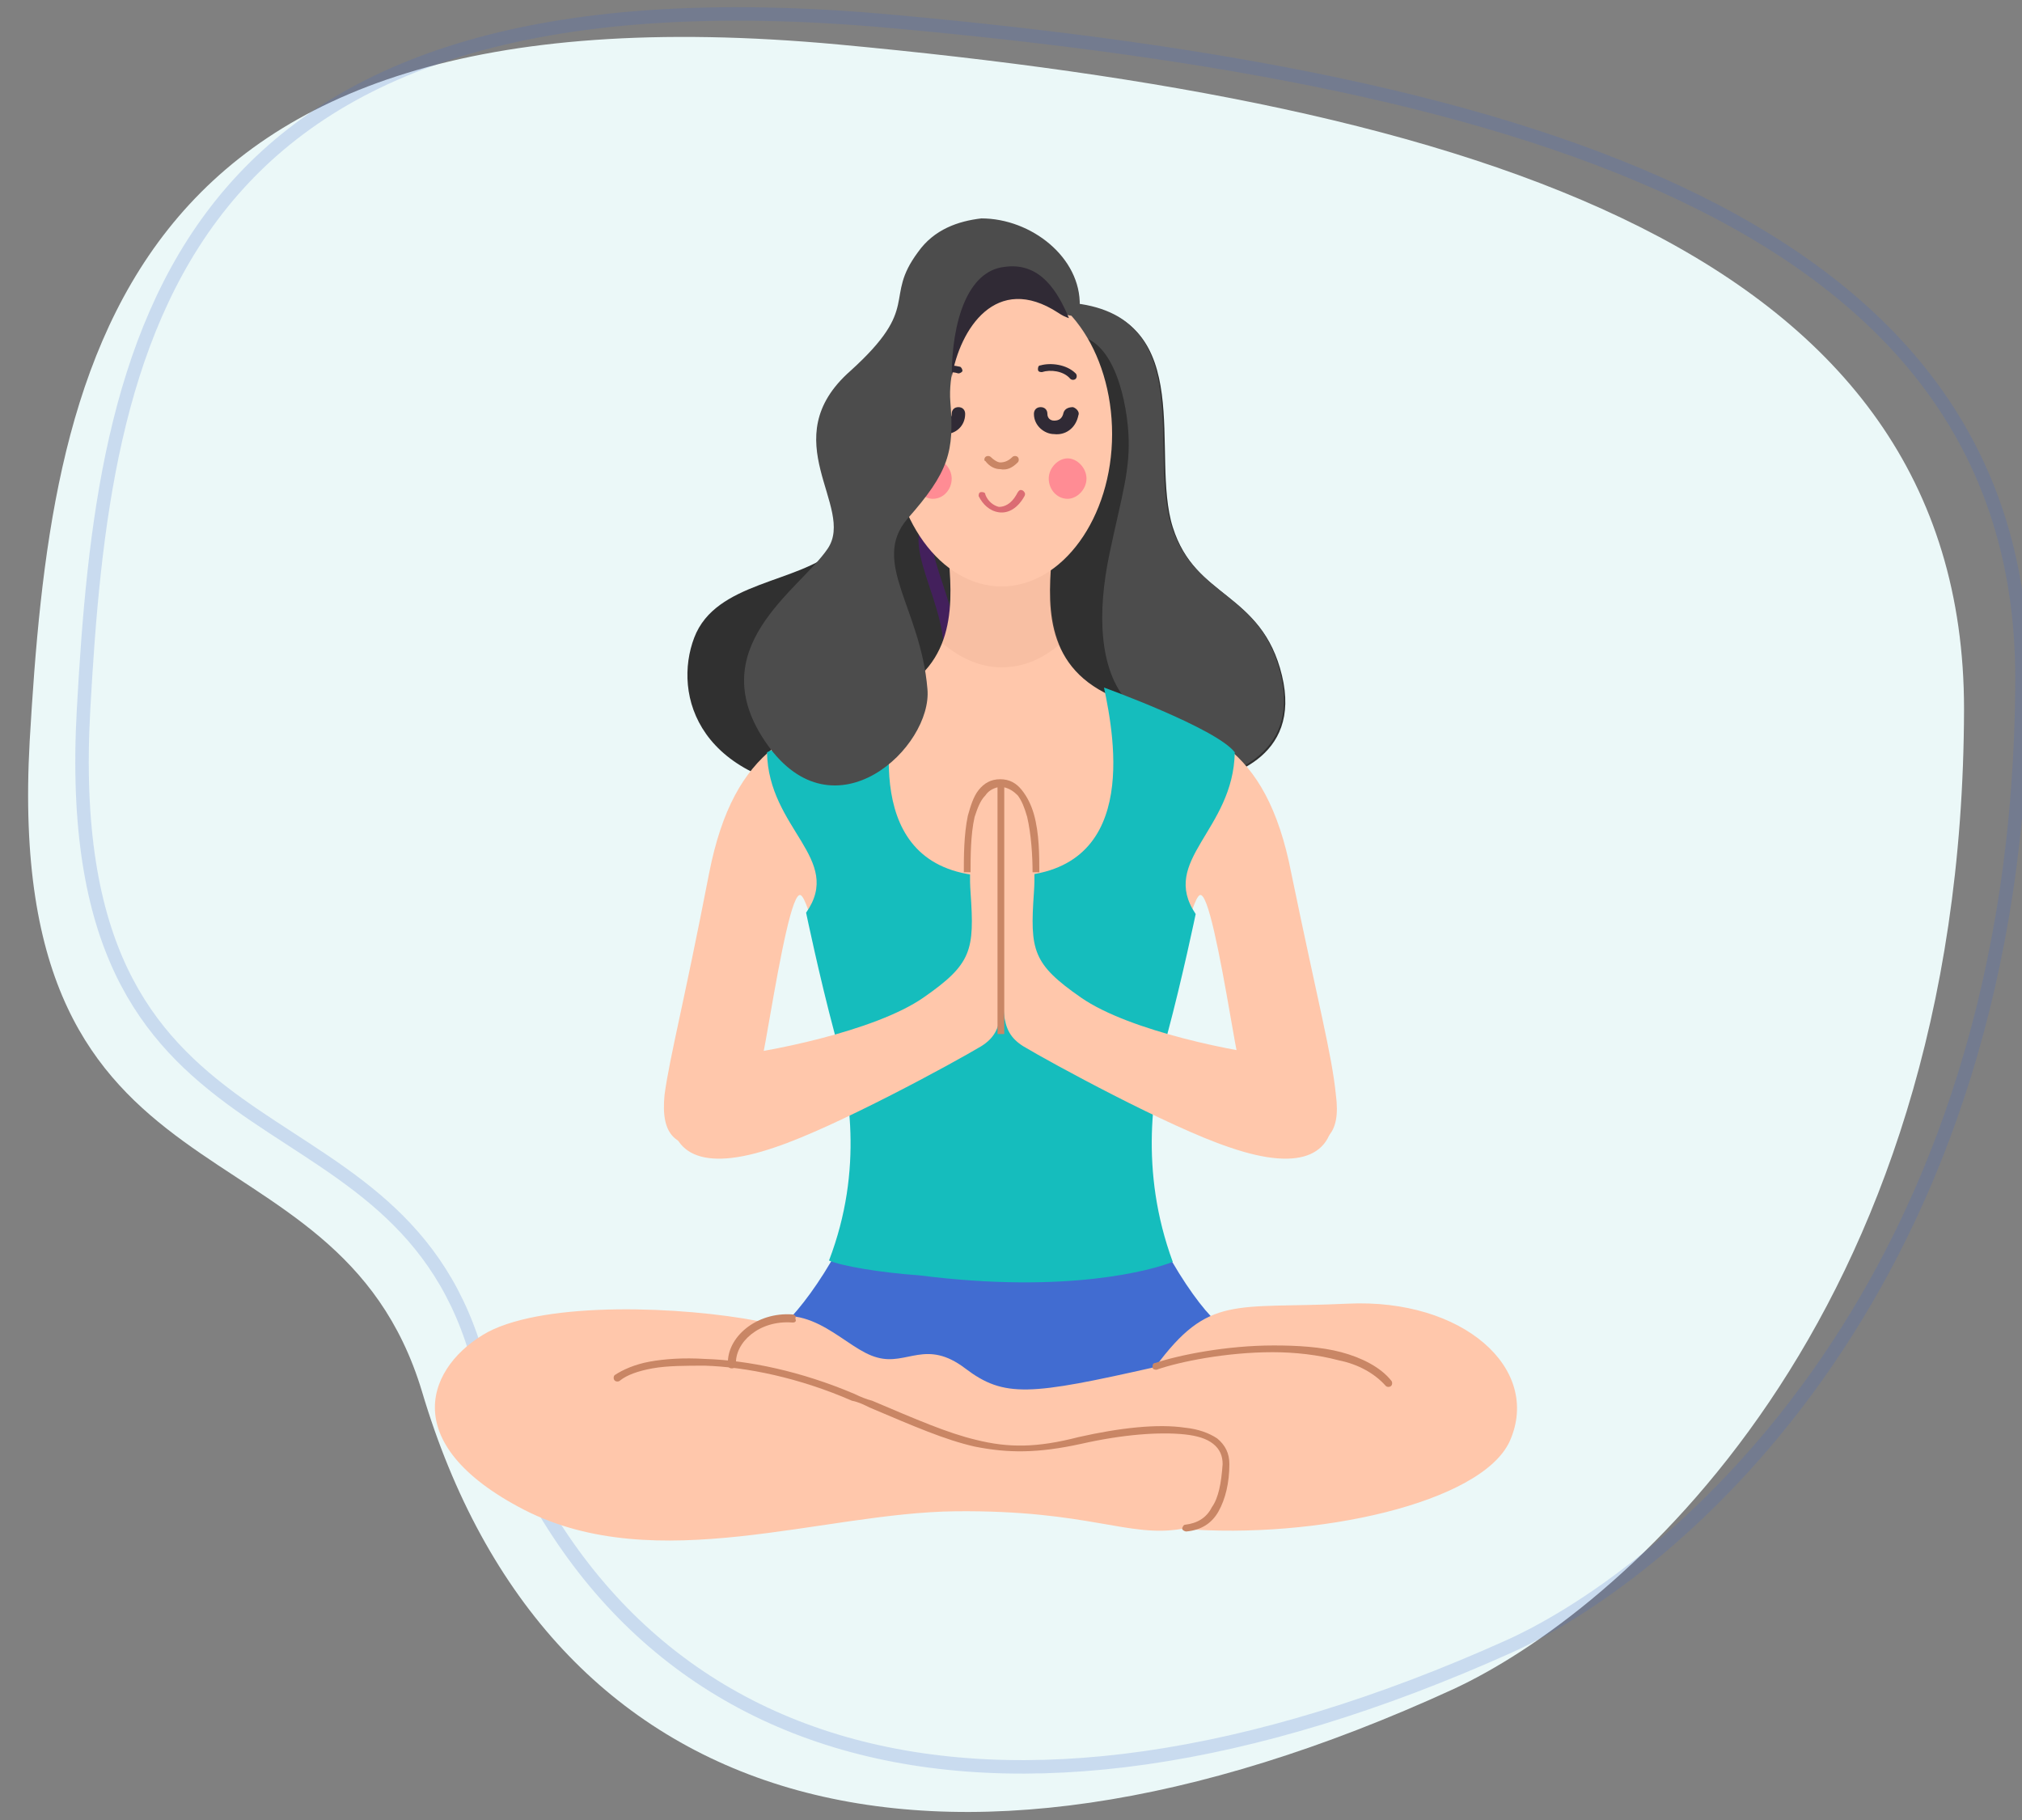
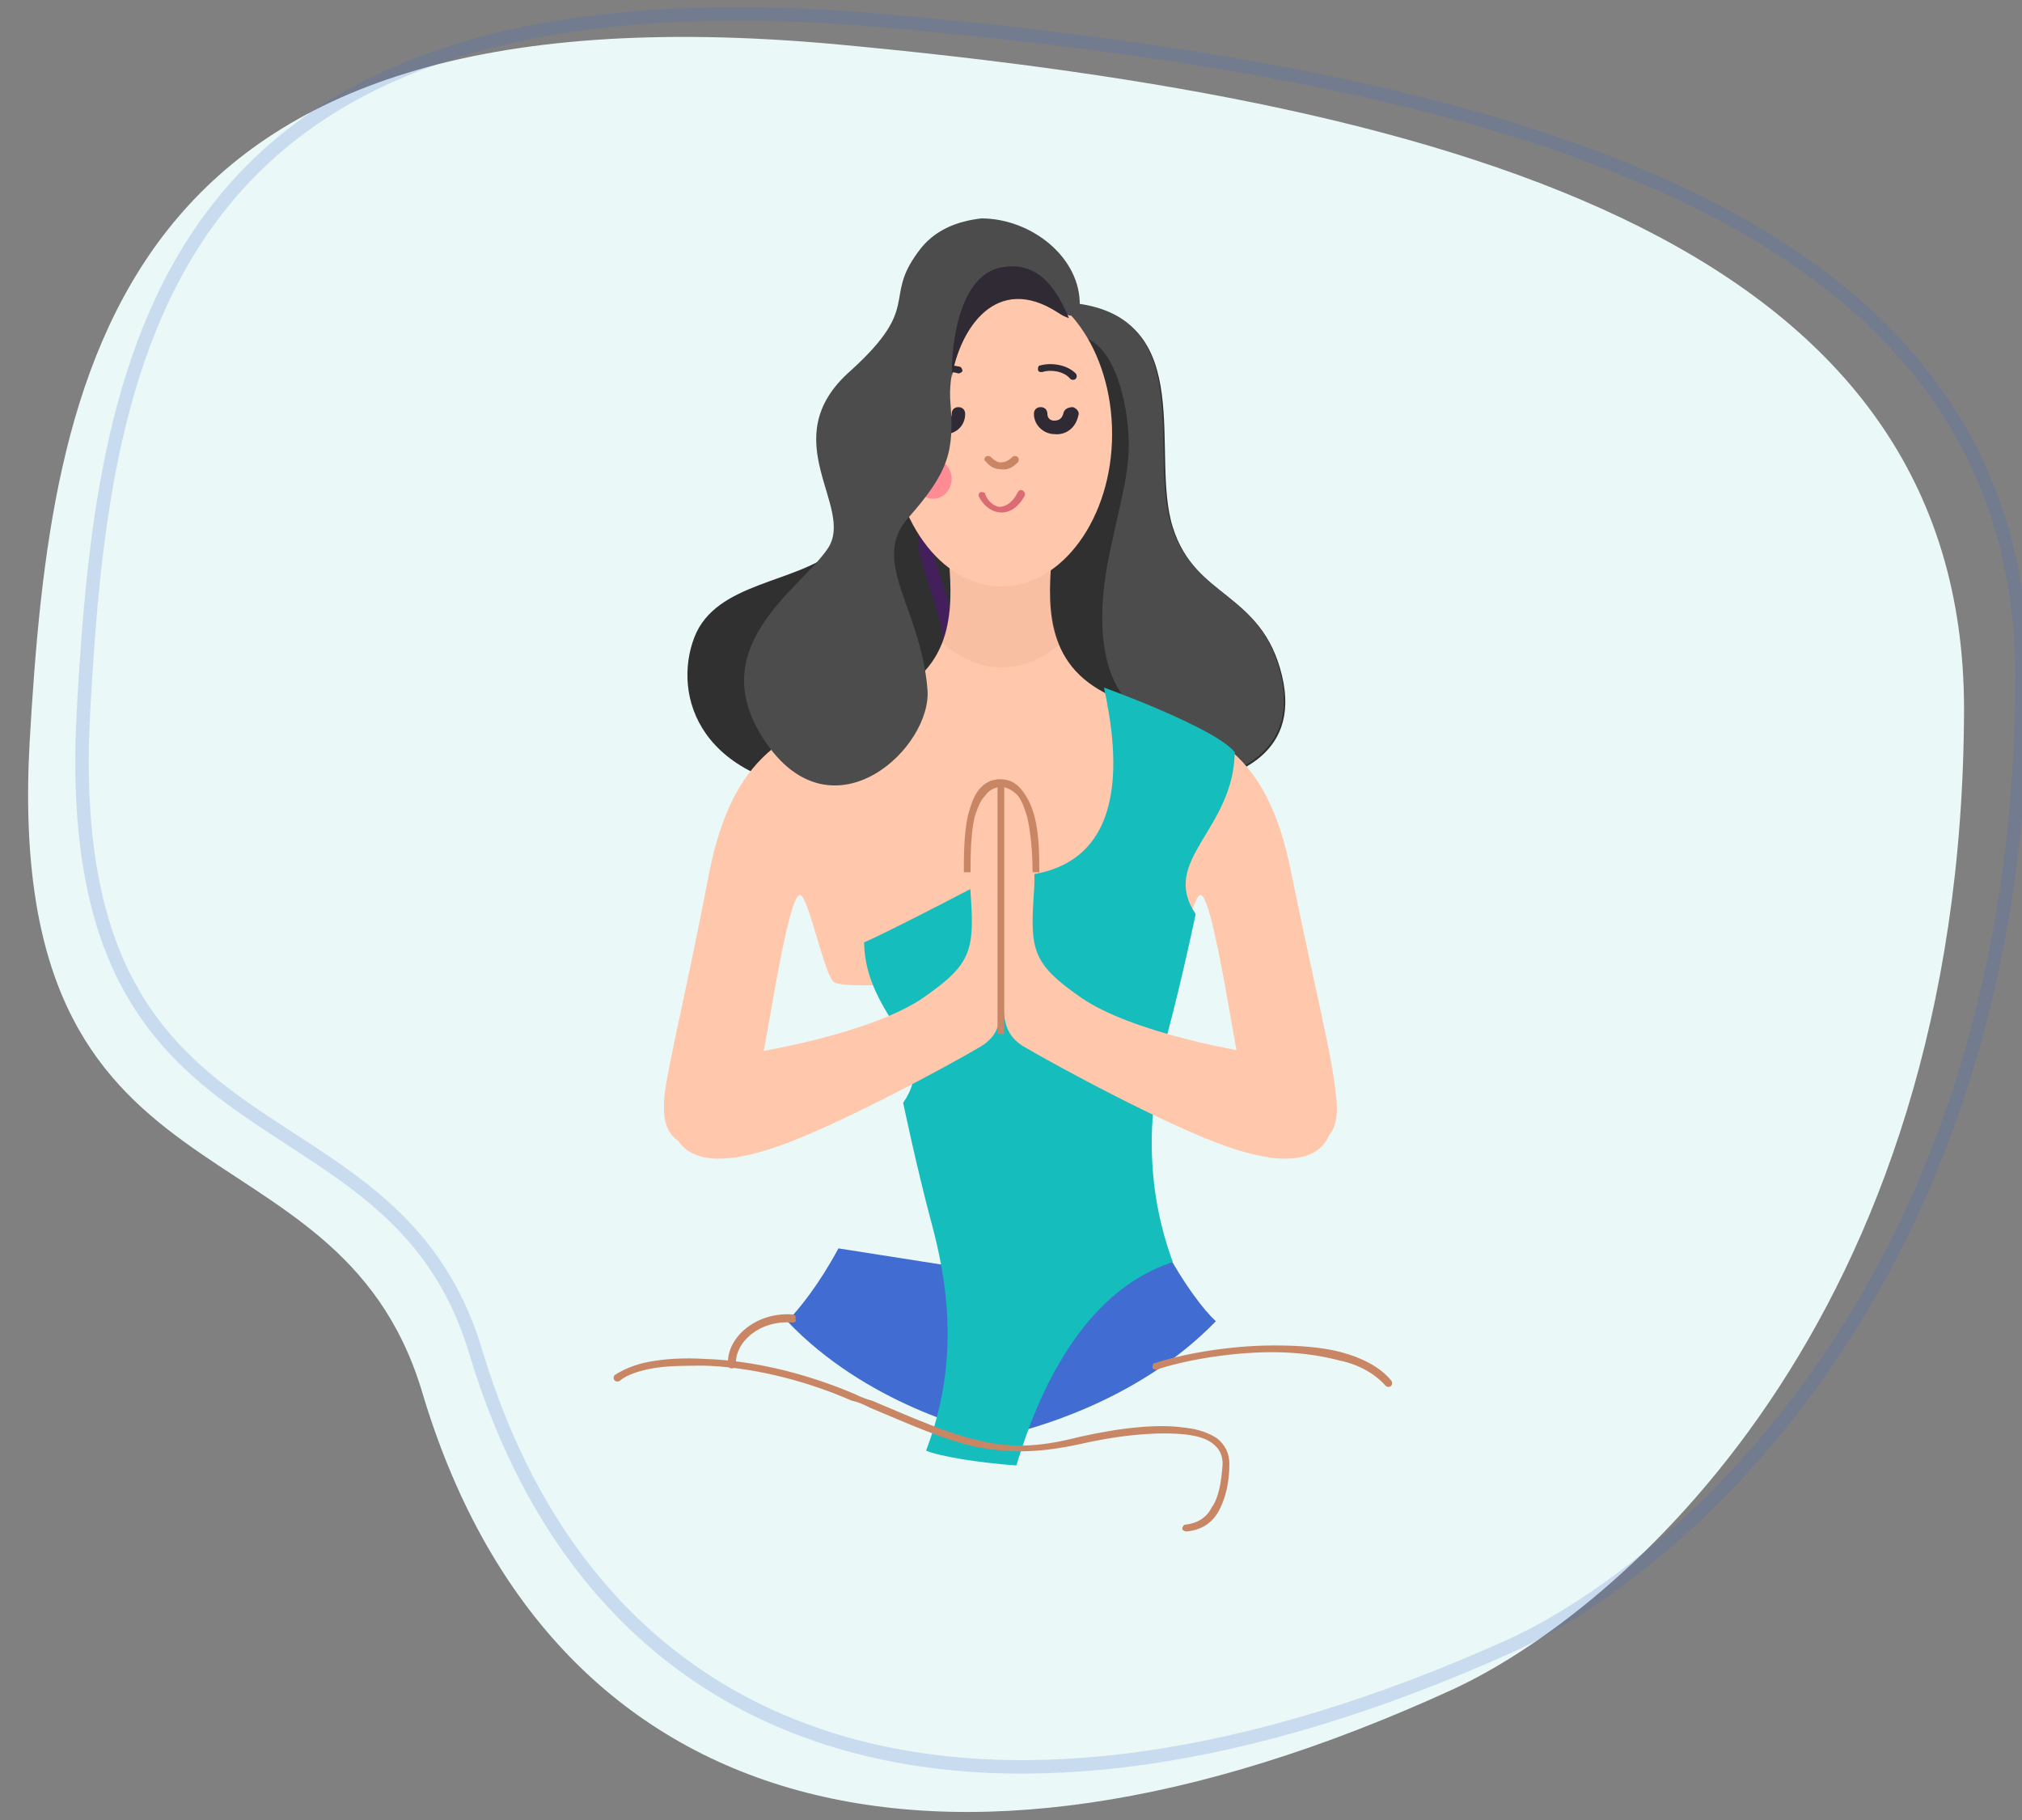
<svg xmlns="http://www.w3.org/2000/svg" id="Layer_1" x="0px" y="0px" width="150px" height="135px" viewBox="0 0 150 135" style="enable-background:new 0 0 150 135;" xml:space="preserve">
  <rect x="0" y="0" width="150" height="135" fill="#808080" stroke="none" />
  <style type="text/css"> .st0{fill:#EBF8F8;} .st1{opacity:0.2;fill:none;stroke:#416CD1;stroke-miterlimit:10;enable-background:new ;} .st2{fill:#303030;} .st3{fill:#416CD1;} .st4{fill:#FFC7AB;} .st5{fill:#4C4C4C;} .st6{fill:none;stroke:#43205C;stroke-linecap:round;stroke-miterlimit:10;} .st7{opacity:0.5;} .st8{opacity:0.5;fill:#C98665;enable-background:new ;} .st9{fill:#302A35;} .st10{fill:#FF8C94;} .st11{fill:#15BDBD;} .st12{fill:#C98665;} .st13{fill:#DB6C73;} </style>
  <path class="st0" d="M2.2,55C3.8,27.6,8-1.7,62.2,3.3c47.3,4.4,83.5,15.3,83.5,49.3c-0.1,45.7-25.8,67.1-37.9,72.7 c-38.6,17.7-67.2,9.2-76.5-22.1C24.9,82,0.2,91,2.2,55z" />
  <path class="st1" d="M6.2,52.6c1.5-27,5.8-56,60.1-51C113.7,5.9,150,16.7,150,50.3c-0.1,45.1-25.9,66.3-38,71.8 c-38.7,17.4-67.4,9.1-76.7-21.8C29,79.2,4.2,88.1,6.2,52.6z" />
  <g>
    <path class="st2" d="M62.1,40.7c-2.9,2.6-9,2.4-10.6,6.6c-1.6,4.2,0.2,11,11.3,11.6c11.2,0.5,22.7-0.3,25.5-0.7 c2.7-0.4,8.3-1.9,6.8-8.1c-1.5-6.2-6.4-5.6-8.1-11c-1.7-5.4,1.9-15.4-7.1-16.5c-0.2,0-0.4,0-0.6,0C72.5,22.5,69.1,33.9,62.1,40.7z" />
    <path class="st3" d="M74.4,106.5c1.7-0.4,9.9-2.4,15.8-8.5c-0.9-0.8-2.4-2.8-3.8-5.4l-12.1,1.9l-12.1-1.9c-1.4,2.6-2.9,4.5-3.8,5.4 c5.8,6.1,14,8.2,15.8,8.5v0.1c0,0,0.1,0,0.2,0C74.3,106.5,74.4,106.5,74.4,106.5L74.4,106.5z" />
-     <path class="st4" d="M56.3,98c-5.7-1.1-15.7-1.5-20.1,0.8c-4.4,2.4-7,8.2,2.7,13.2c9.8,5,22.1,0.2,32,0.1s12.8,2,16.8,1.3 c9.9,0.8,22.2-1.9,24.3-6.5c2.4-5.4-3.5-10.6-12-10.2c-8.5,0.4-10.3-0.7-14.3,4.7c-9.3,2.1-11.2,2.3-14.1,0.1 c-2.9-2.2-4.3-0.2-6.5-0.8C62.7,100.1,60.3,96.4,56.3,98z" />
    <path class="st5" d="M68.8,33.8c-2.9,2.6,2.7,9.2,1.1,13.4c-1.6,4.2-10.7,5,0.5,5.6c11.2,0.5,15.1,5.7,17.8,5.3 c2.7-0.4,8.3-1.9,6.8-8.1c-1.5-6.2-6.4-5.6-8.1-11c-1.7-5.4,1.9-15.4-7.1-16.5c-0.2,0-0.4,0-0.6,0C72.5,22.5,69,33.8,62,40.7" />
    <path class="st2" d="M67.9,35.5c-3.1,2.1-4.5,14.4-0.2,16.8c4.3,2.4,15.7,1.2,16-0.2c-2.2-2.4-2.3-6.7-1.4-11 c0.9-4.3,1.6-6.3,1.4-9.1c-0.2-2.8-1.3-7.4-4.4-7.1C75.9,25,69.3,30.5,67.9,35.5z" />
    <path class="st6" d="M69,38.8c-1.7,2.3,3.3,8,0.8,12.3" />
    <path class="st4" d="M99.1,81.2c-0.3-3-1.3-6.7-3.3-16.4C93.9,55,89.2,54,83.4,52c-5.8-2-5.7-6.7-5.4-10.4l-3.7-0.3h-0.1h-0.1 l-3.7,0.3c0.3,3.7,0.4,8.4-5.4,10.4c-5.8,2-10.5,3.1-12.4,12.8c-1.9,9.8-2.9,13.5-3.3,16.4c-0.3,3,0.8,4,3.5,3.8 c2.7-0.2,3.5-4.9,4.3-9.5c0.8-4.6,1.7-9.4,2.3-9.1c0.6,0.3,1.7,5.6,2.4,6.4c0.7,0.8,11.4-0.3,12.4-0.4c1,0.1,11.7,1.2,12.4,0.4 c0.7-0.8,1.8-6.1,2.4-6.4c0.6-0.3,1.5,4.5,2.3,9.1c0.8,4.6,1.6,9.3,4.3,9.5C98.3,85.2,99.5,84.2,99.1,81.2z" />
    <g class="st7">
      <g class="st7">
        <path class="st8" d="M74.3,49.5c1.6,0,3-0.6,4.3-1.7c-0.8-2-0.7-4.3-0.6-6.3l-3.7-0.3h-0.1h-0.1l-3.7,0.3 c0.2,1.9,0.2,4.2-0.5,6.2C71.2,48.8,72.7,49.5,74.3,49.5z" />
      </g>
    </g>
    <path class="st4" d="M82.5,32.2c0,6.2-3.7,11.3-8.2,11.3c-4.5,0-8.2-5.1-8.2-11.3s3.7-11.3,8.2-11.3C78.9,20.9,82.5,26,82.5,32.2z" />
    <path class="st9" d="M68.8,30.2c0.3-0.1,0.6,0.1,0.6,0.4c0.1,0.5,0.4,0.6,0.7,0.6c0.3,0,0.5-0.2,0.5-0.5c0-0.3,0.2-0.5,0.5-0.5 c0.3,0,0.5,0.2,0.5,0.5c0,0.9-0.7,1.5-1.5,1.5c-0.8,0-1.6-0.4-1.8-1.4C68.3,30.6,68.5,30.3,68.8,30.2z" />
    <path class="st10" d="M67.8,35.5c0,0.8,0.7,1.5,1.4,1.5c0.8,0,1.4-0.7,1.4-1.5c0-0.8-0.7-1.5-1.4-1.5C68.4,34,67.8,34.7,67.8,35.5z " />
    <path class="st9" d="M68.6,27.8c0.7-0.7,1.8-0.8,2.6-0.6c0.1,0,0.2,0.2,0.2,0.3c0,0.1-0.2,0.2-0.3,0.2c-0.6-0.2-1.5-0.1-2.1,0.5 c-0.1,0.1-0.3,0.1-0.4,0C68.5,28,68.5,27.9,68.6,27.8z" />
-     <path class="st11" d="M86.6,76.7c1.1-4.1,2.1-8.9,2.1-8.9c-2.7-4,2.8-6.2,2.9-12c-1.4-1.8-9.7-4.8-9.7-4.8c0.8,3.8,2.7,14-7.2,14 c-0.1,1.7-0.3,5-0.9,7c-0.1-2,0.1-5.3,0-7c-9.8,0-8-10.3-7.2-14.1c0,0-7.6,4-9.7,4.9c0.1,5.7,5.7,7.9,2.9,11.9c0,0,1,4.8,2.1,8.9 c1.1,4.1,2.2,10.1-0.4,16.9c0.9,0.4,3.8,0.9,6.7,1.1C79.2,96,85.5,94.2,87,93.6C84.5,86.8,85.5,80.7,86.6,76.7z" />
+     <path class="st11" d="M86.6,76.7c1.1-4.1,2.1-8.9,2.1-8.9c-2.7-4,2.8-6.2,2.9-12c-1.4-1.8-9.7-4.8-9.7-4.8c0.8,3.8,2.7,14-7.2,14 c-0.1,1.7-0.3,5-0.9,7c-0.1-2,0.1-5.3,0-7c0,0-7.6,4-9.7,4.9c0.1,5.7,5.7,7.9,2.9,11.9c0,0,1,4.8,2.1,8.9 c1.1,4.1,2.2,10.1-0.4,16.9c0.9,0.4,3.8,0.9,6.7,1.1C79.2,96,85.5,94.2,87,93.6C84.5,86.8,85.5,80.7,86.6,76.7z" />
    <path class="st4" d="M95.2,78.4c-3.3-0.3-11.4-1.9-15-4.4c-3.6-2.5-3.8-3.5-3.5-7.8c0.3-4.3-1.1-6.7-1.8-6.2 c-0.7,0.4-0.6,5.6-0.5,10.2c0.1,4.6-0.4,6.2,1.5,7.4c2,1.2,10.8,6,15.3,7.5c5.5,1.9,8,0.5,7.7-3.2C98.6,78.1,95.2,78.4,95.2,78.4z" />
    <path class="st4" d="M53.5,78.4c3.3-0.3,11.4-1.9,15-4.4c3.6-2.5,3.8-3.5,3.5-7.8c-0.3-4.3,1.1-6.7,1.8-6.2 c0.7,0.4,0.6,5.6,0.5,10.2c-0.1,4.6,0.4,6.2-1.5,7.4c-2,1.2-10.8,6-15.3,7.5c-5.5,1.9-8,0.5-7.7-3.2C50.1,78.1,53.5,78.4,53.5,78.4 z" />
    <path class="st5" d="M68.1,18.7c-2.6,3.5,0.3,4-5,8.8c-5.8,5.1,0.4,10.1-1.7,13.2c-2.1,3.1-9.5,7.4-4.5,14.5 c5,7.1,12.3,0.2,11.9-4.1c-0.5-6-4.2-9.4-1.5-12.6c3.1-3.5,3.5-5,3.2-8.7c-0.3-3.7,2.5-10.3,8-6.8c1.2,0.8,1.5,0.3,1.6-0.3 c0.1-3.6-3.6-6.5-7.3-6.5C71.1,16.4,69.3,17,68.1,18.7z" />
    <path class="st9" d="M74.5,19.8c-2.7,0.3-3.9,4-3.9,8.2c0.6-3.6,3.3-7.8,7.9-4.8c0.3,0.2,0.5,0.3,0.8,0.4 C78.5,21.7,77.2,19.4,74.5,19.8z" />
    <path class="st12" d="M48.4,101.5c-1.1,0.2-1.9,0.5-2.4,0.9c-0.1,0.1-0.3,0.1-0.4,0c-0.1-0.1-0.1-0.3,0-0.4c0.6-0.4,1.5-0.8,2.6-1 c1.1-0.2,2.5-0.3,4.1-0.2c3.2,0.1,7.1,0.9,11.1,2.6c0.4,0.2,0.9,0.4,1.3,0.5c3.3,1.4,5.6,2.4,7.7,2.9c2.4,0.6,4.5,0.6,7.6-0.2 c3.1-0.7,5.9-1,7.9-0.7c1,0.1,1.8,0.4,2.4,0.8c0.6,0.5,0.9,1.1,0.9,1.9l0,0c0,1.4-0.3,2.6-0.8,3.5c-0.5,0.9-1.3,1.4-2.4,1.5 c-0.1,0-0.3-0.1-0.3-0.2c0-0.1,0.1-0.3,0.2-0.3c0.9-0.1,1.6-0.5,2-1.3c0.5-0.7,0.7-1.8,0.8-3.2c0-0.6-0.2-1.1-0.7-1.5 c-0.5-0.4-1.2-0.6-2.1-0.7c-1.9-0.2-4.6,0-7.7,0.7c-3.2,0.7-5.4,0.7-7.9,0.2c-2.2-0.5-4.5-1.5-7.8-2.9c-0.4-0.2-0.8-0.4-1.3-0.5 c-3.9-1.7-7.8-2.5-10.9-2.6C50.9,101.3,49.5,101.3,48.4,101.5z" />
    <path class="st12" d="M58.8,98.1c-2.5-0.2-4.3,1.5-4.2,3.1c0,0.1-0.1,0.3-0.3,0.3s-0.3-0.1-0.3-0.3c-0.1-2,2.1-3.9,4.8-3.7 c0.1,0,0.3,0.1,0.2,0.3C59.1,98,59,98.1,58.8,98.1z" />
    <path class="st12" d="M94.4,100.3c-3.4,0-6.9,0.7-8.6,1.3c-0.1,0-0.3,0-0.3-0.2c0-0.1,0-0.3,0.2-0.3c1.8-0.6,5.3-1.3,8.8-1.3 c1.7,0,3.5,0.1,5,0.5c1.5,0.4,2.9,1.1,3.7,2.1c0.1,0.1,0.1,0.3,0,0.4c-0.1,0.1-0.3,0.1-0.4,0c-0.8-0.9-2-1.6-3.5-1.9 C97.8,100.5,96.1,100.3,94.4,100.3z" />
    <path class="st9" d="M79.6,30.2c0.3,0.1,0.5,0.4,0.4,0.6c-0.2,1-1,1.5-1.8,1.4c-0.7,0-1.5-0.6-1.5-1.5c0-0.3,0.2-0.5,0.5-0.5 c0.3,0,0.5,0.2,0.5,0.5c0,0.3,0.2,0.5,0.5,0.5c0.3,0,0.6-0.1,0.7-0.6C79,30.3,79.3,30.2,79.6,30.2z" />
    <path class="st12" d="M73.1,33.9c0.1-0.1,0.3-0.1,0.4,0c0.2,0.2,0.5,0.4,0.7,0.4c0.3,0,0.6-0.1,0.9-0.4c0.1-0.1,0.3-0.1,0.4,0 c0.1,0.1,0.1,0.3,0,0.4c-0.4,0.4-0.8,0.6-1.3,0.5c-0.4,0-0.8-0.2-1.1-0.6C73,34.2,73,34,73.1,33.9z" />
    <path class="st13" d="M75.9,36.4c0.1,0.1,0.2,0.2,0.1,0.4c-0.5,0.9-1.2,1.3-1.9,1.2c-0.7-0.1-1.2-0.6-1.5-1.2c0-0.1,0-0.3,0.2-0.3 c0.1,0,0.3,0,0.3,0.2c0.2,0.5,0.6,0.8,1,0.9c0.4,0,0.9-0.2,1.3-0.9C75.6,36.3,75.7,36.3,75.9,36.4z" />
-     <path class="st10" d="M80.6,35.5c0,0.8-0.7,1.5-1.4,1.5c-0.8,0-1.4-0.7-1.4-1.5c0-0.8,0.7-1.5,1.4-1.5C79.9,34,80.6,34.7,80.6,35.5 z" />
    <path class="st9" d="M79.4,28.1c-0.5-0.6-1.5-0.7-2.1-0.5c-0.1,0-0.3,0-0.3-0.2c0-0.1,0-0.3,0.2-0.3c0.7-0.2,1.9-0.1,2.6,0.6 c0.1,0.1,0.1,0.3,0,0.4C79.7,28.2,79.5,28.2,79.4,28.1z" />
    <path class="st12" d="M72.3,60.6c-0.3,1.3-0.3,3-0.3,4.1l-0.5,0c0-1.1,0-2.8,0.3-4.2c0.2-0.7,0.4-1.4,0.8-1.9 c0.4-0.5,0.9-0.8,1.6-0.8c0.7,0,1.2,0.3,1.6,0.8c0.4,0.5,0.7,1.1,0.9,1.8c0.4,1.4,0.4,3.1,0.4,4.3h-0.5c0-1.2-0.1-2.8-0.4-4.1 c-0.2-0.7-0.4-1.2-0.7-1.6c-0.3-0.3-0.6-0.5-1-0.6v18.3h-0.5V58.4c-0.4,0.1-0.7,0.3-0.9,0.6C72.7,59.4,72.5,60,72.3,60.6z" />
  </g>
</svg>